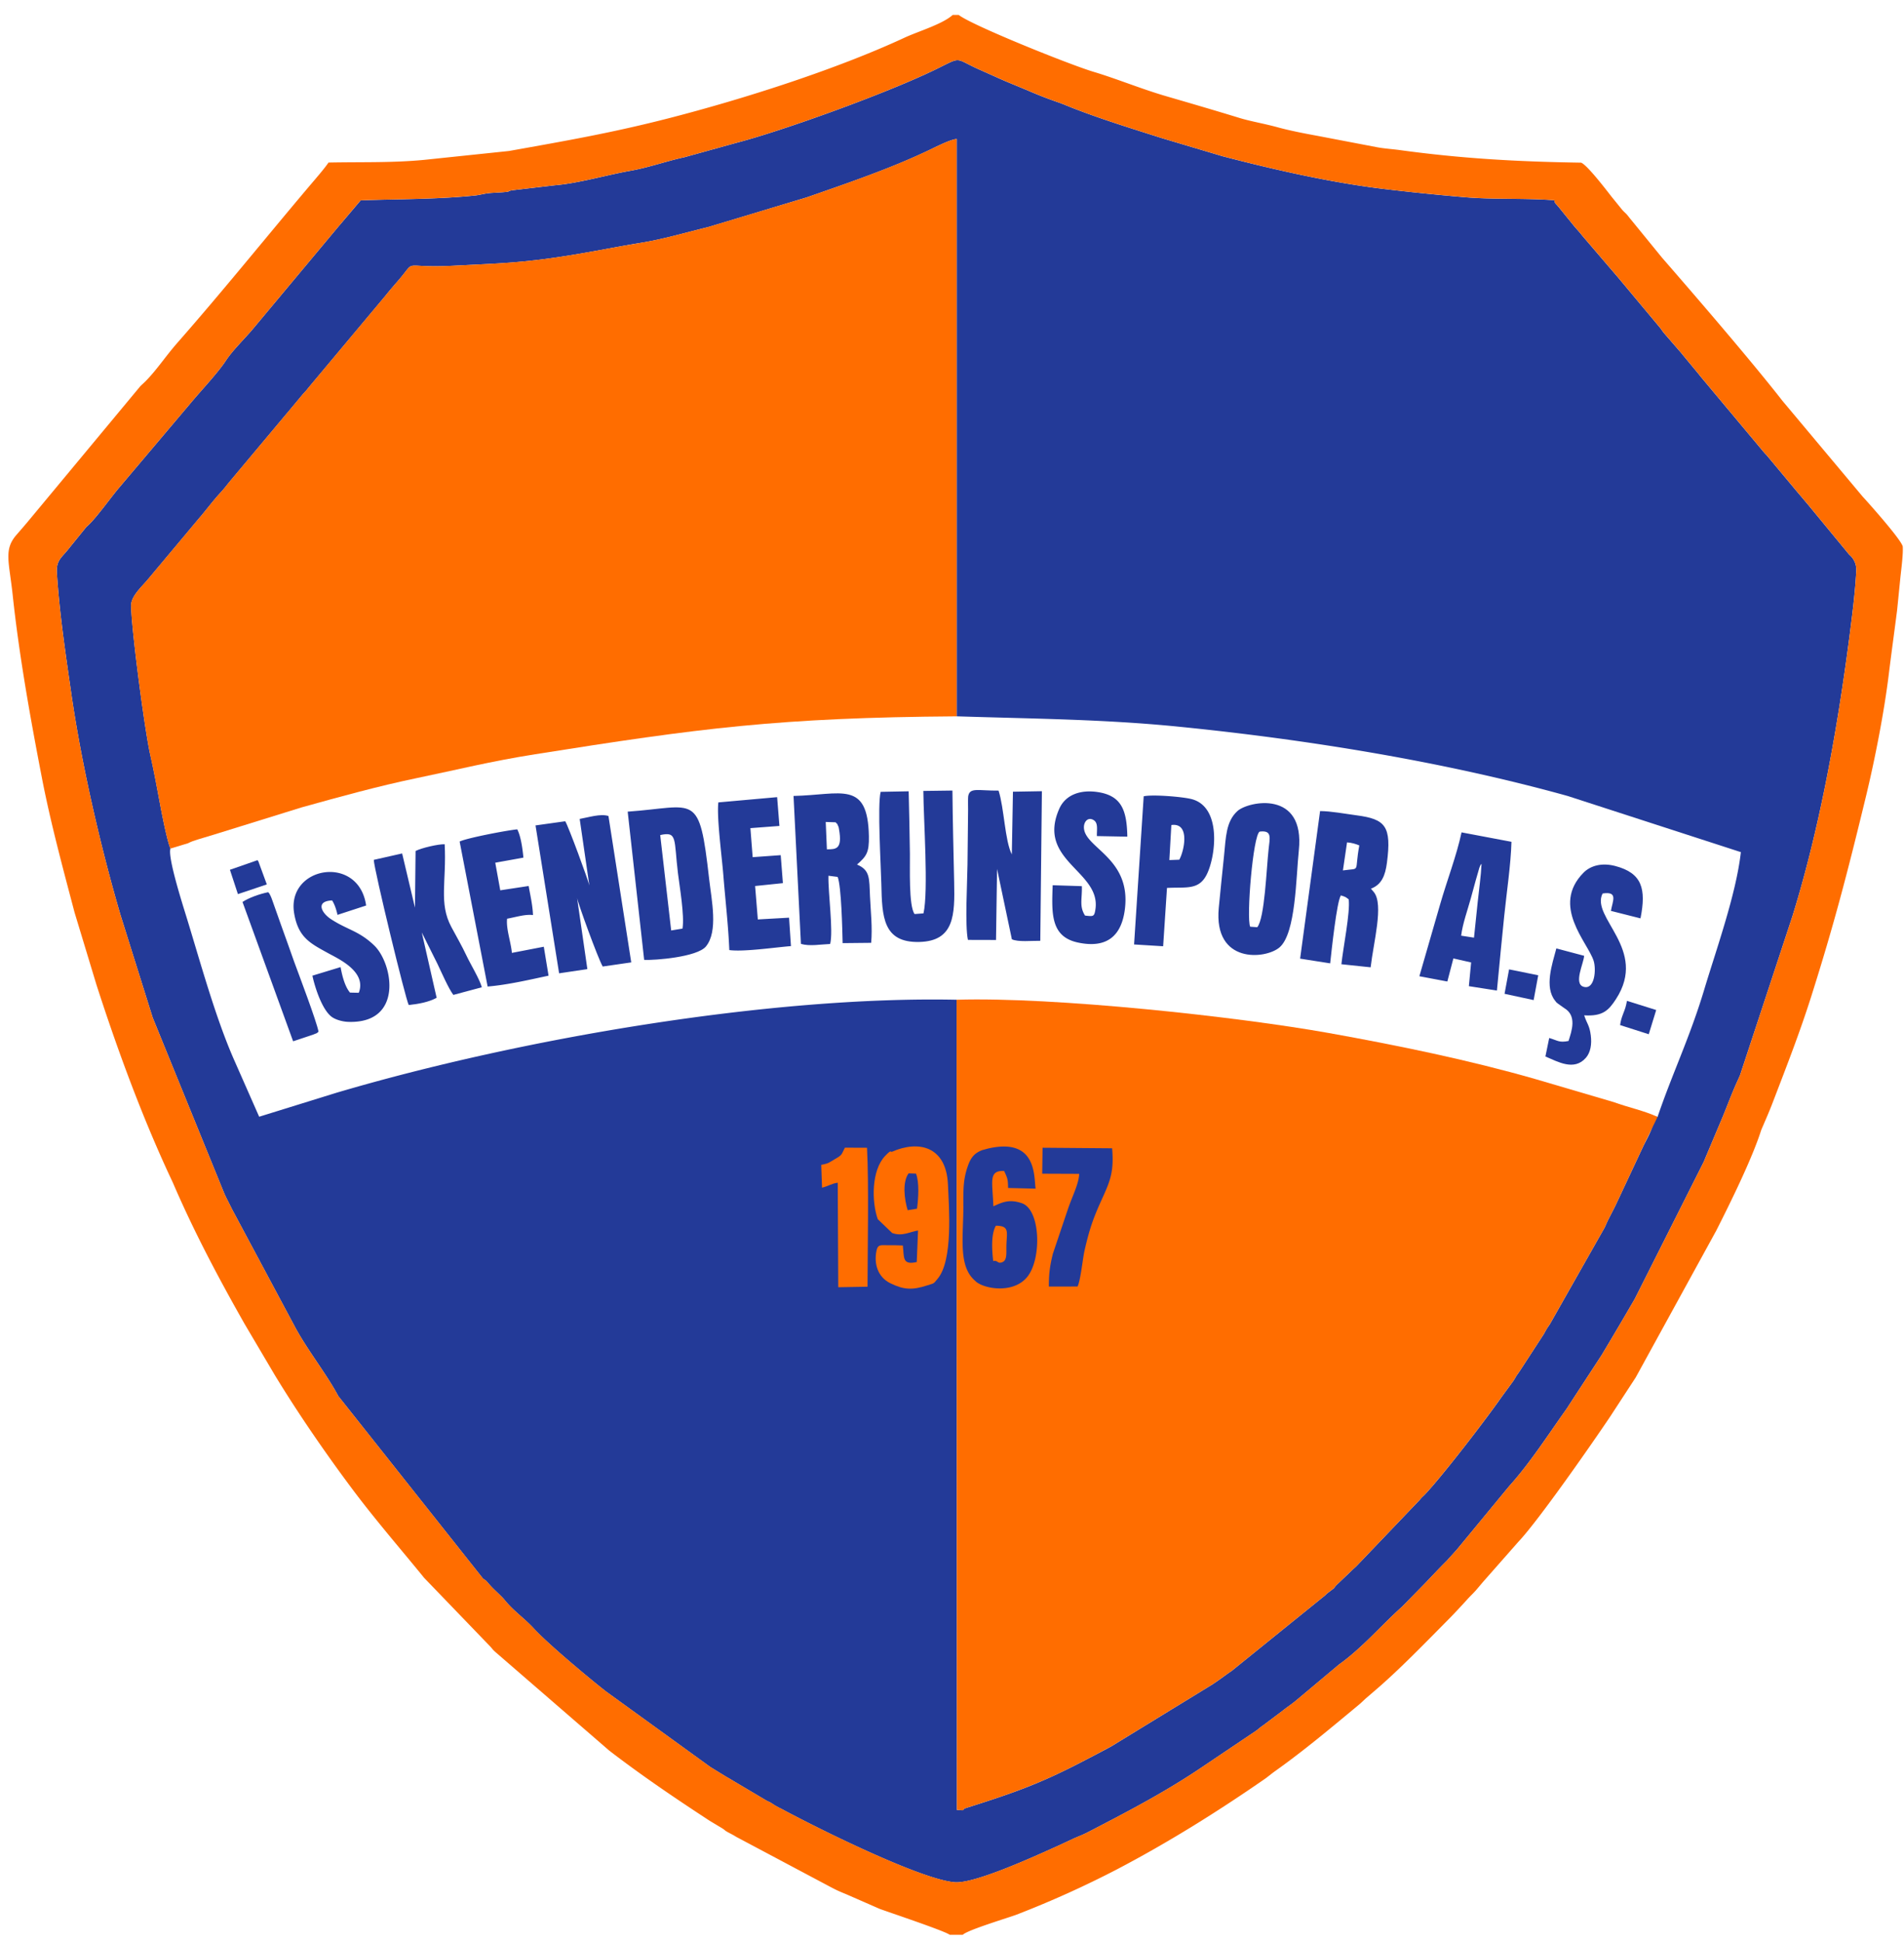
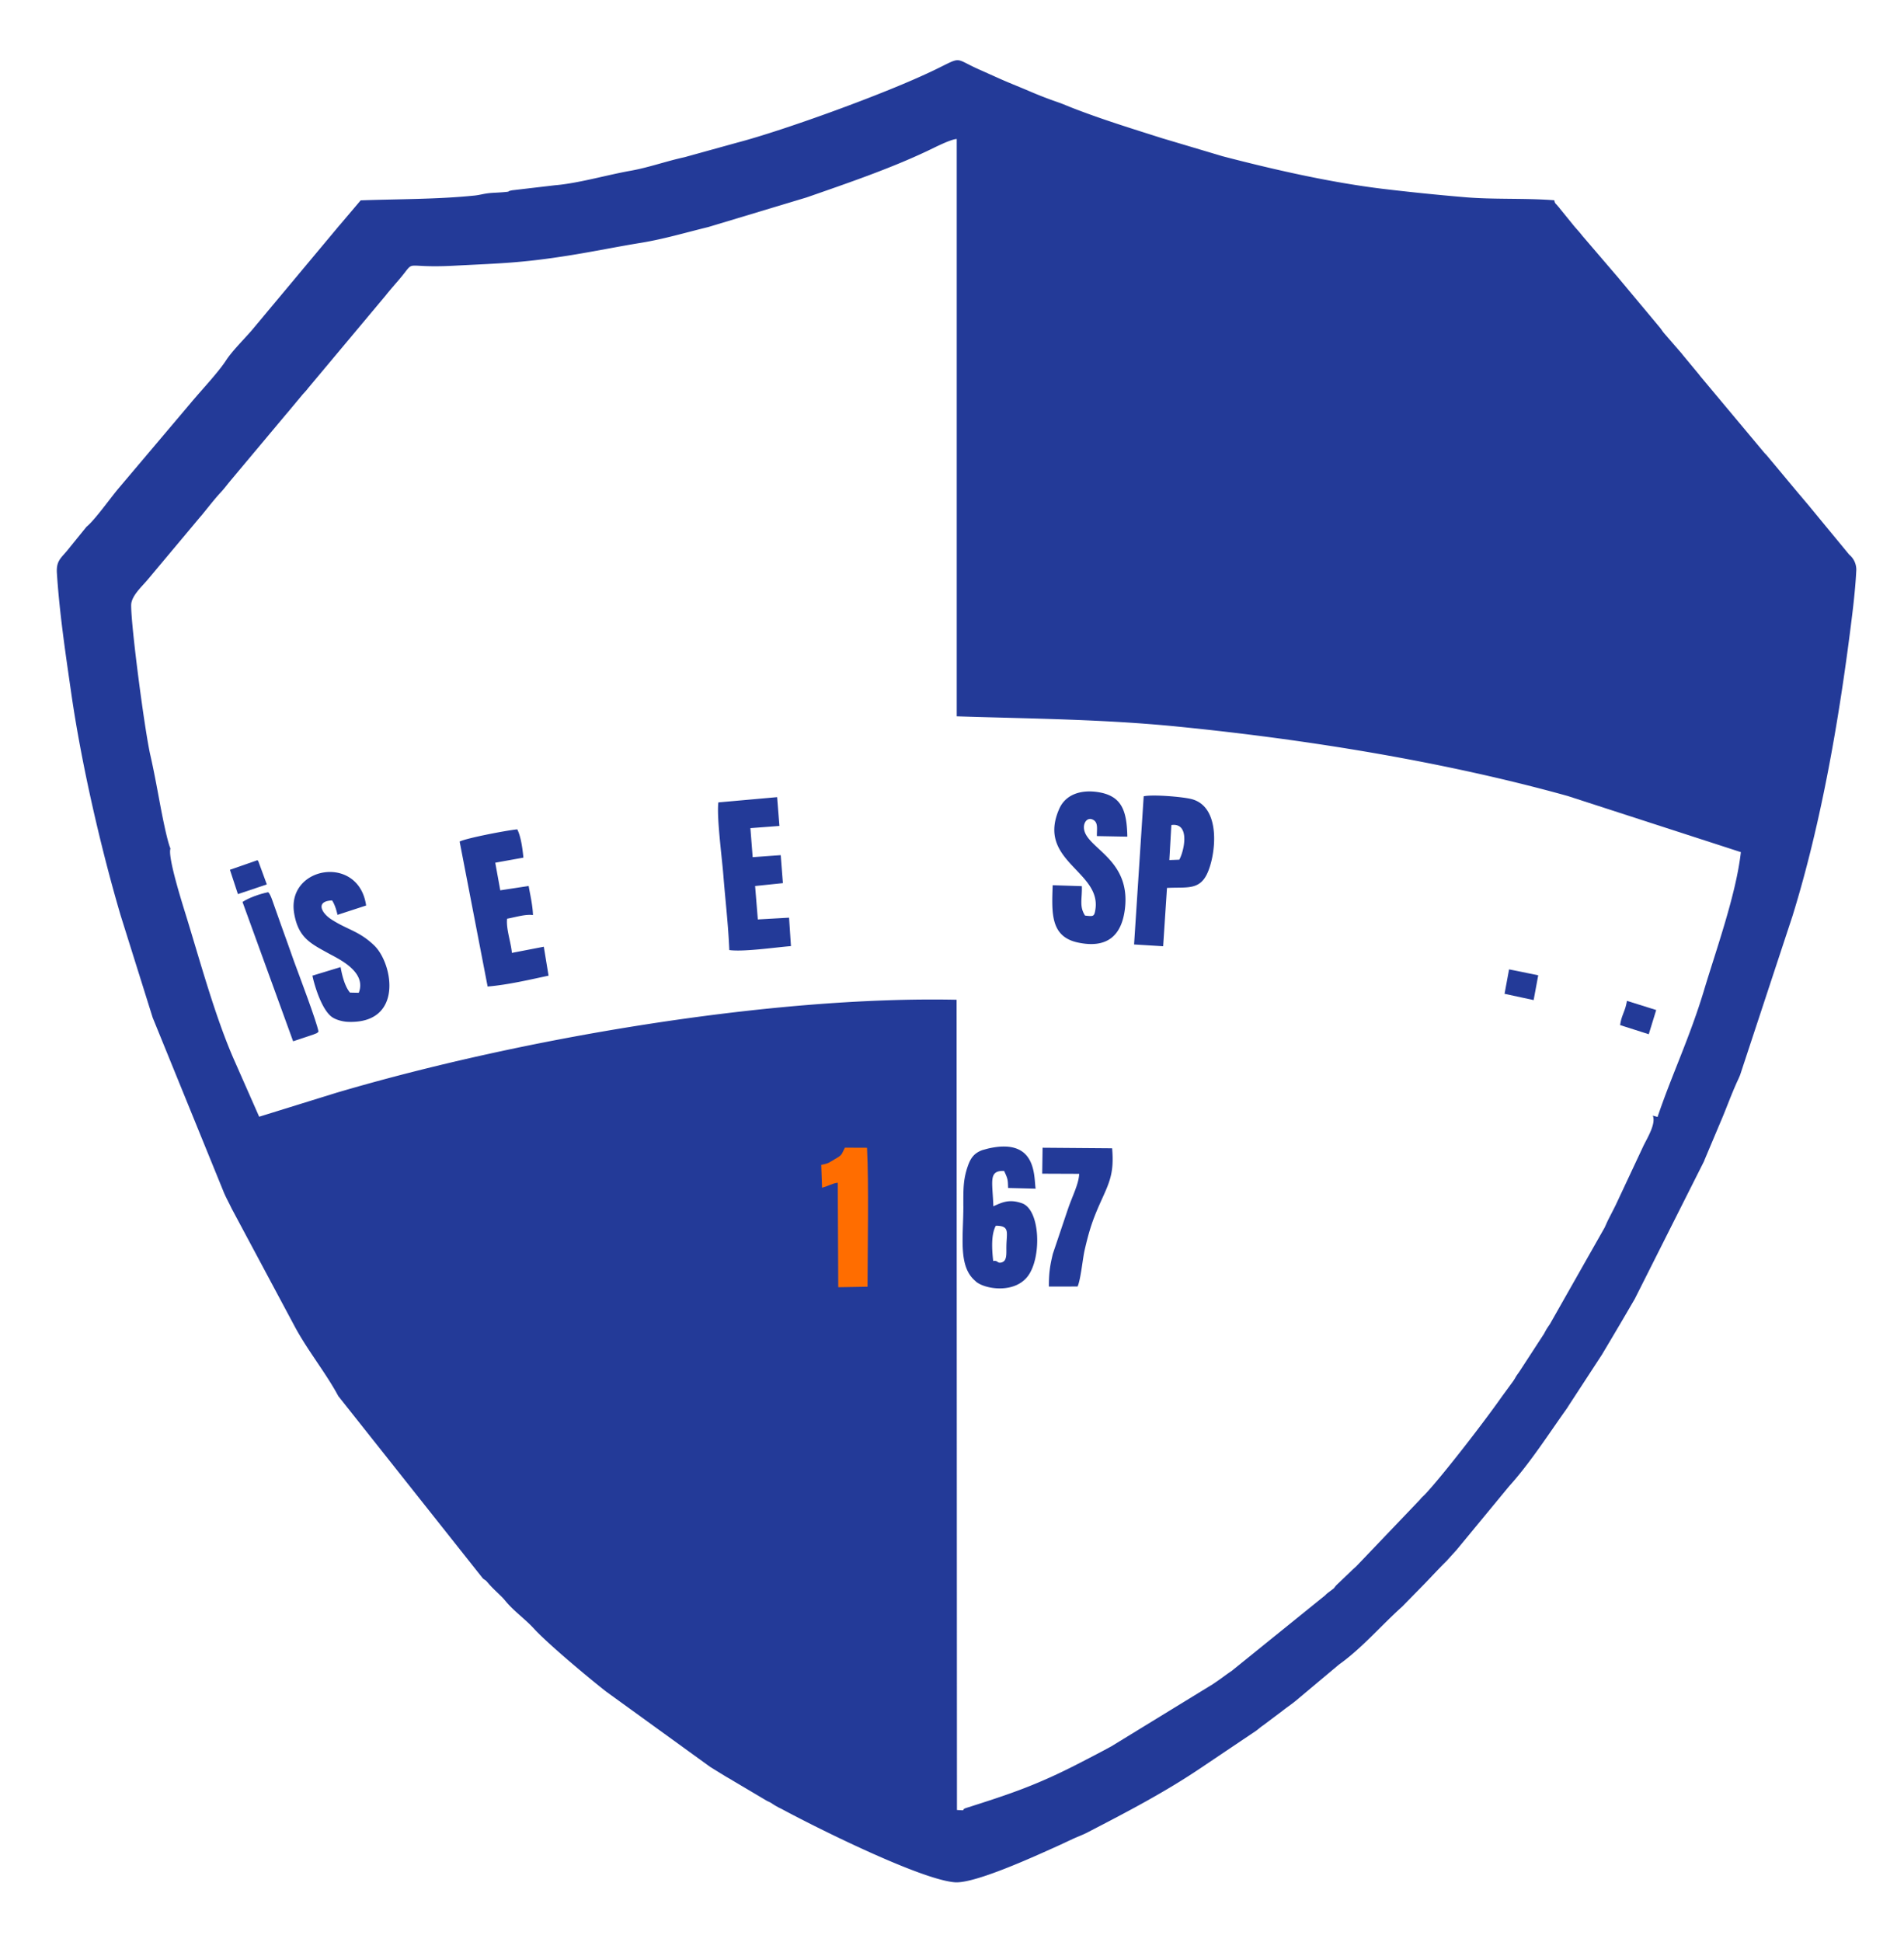
<svg xmlns="http://www.w3.org/2000/svg" width="103" height="105" fill="none">
  <path fill-rule="evenodd" clip-rule="evenodd" d="M51.753 38.737c4.11.133 7.937.153 12.006.56 6.97.695 14.394 1.896 21.054 3.75l9.362 3.034c-.255 2.273-1.326 5.25-1.983 7.437-.775 2.584-1.757 4.61-2.523 6.884l-.26-.072c.19.427-.297 1.21-.506 1.639l-1.5 3.199c-.138.281-.25.49-.387.761-.078.153-.106.229-.18.388l-.03.066-2.956 5.212c-.102.156-.133.186-.233.363-.038.068-.058.11-.096.177l-1.298 1.994c-.163.242-.112.149-.232.341-.009.015-.02.04-.028.054l-.068.109-.039.059-.625.853c-.976 1.393-3.247 4.32-4.141 5.265-.139.146-.141.118-.282.294l-3.44 3.6c-.127.118-.166.143-.295.274l-.79.754c-.044.049-.117.15-.133.166l-.32.242c-.11.09-.078.069-.15.138l-5.056 4.085c-.233.153-.434.31-.679.482-.19.134-.196.133-.334.23l-5.49 3.362c-.51.28-1.023.543-1.581.833-2.43 1.264-3.885 1.74-6.269 2.499-.355.113.124.15-.503.11l-.02-43.815c-10.005-.21-23.54 2.074-33.548 5.03l-4.18 1.296-1.313-2.977c-1.03-2.302-1.868-5.38-2.606-7.78-.207-.673-1.044-3.287-.88-3.745-.192-.446-.482-1.975-.58-2.497-.154-.827-.323-1.745-.508-2.554-.31-1.355-1.053-7.023-1.037-8.12.007-.495.594-1.008.91-1.391l2.81-3.355.098-.112.556-.687c.147-.177.22-.265.354-.417.135-.152.18-.189.35-.398l.178-.223.077-.093c.01-.013.03-.034.04-.049l3.033-3.62.046-.052.823-.988c.087-.094.118-.125.194-.214.14-.163.005-.01.13-.161l4.165-4.975c.221-.28.487-.582.702-.832 1.028-1.194.066-.63 2.957-.779 2.506-.13 3.67-.142 6.273-.557 1.323-.21 2.626-.48 3.835-.675 1.265-.204 2.406-.547 3.688-.861l5.32-1.602c2.174-.757 4.485-1.544 6.534-2.514.416-.197 1.23-.62 1.587-.646v31.223l-.003-.002zm-33.37-26.575c-.01.014-.03.035-.042.05l-4.732 5.663c-.428.492-1.052 1.11-1.381 1.614-.43.66-1.328 1.606-1.91 2.303l-3.927 4.644c-.456.546-1.28 1.706-1.71 2.048l-1.07 1.32c-.343.4-.573.556-.533 1.19.14 2.17.469 4.36.781 6.523.544 3.77 1.582 8.294 2.66 11.964l1.74 5.548 3.869 9.5c.132.298.254.51.41.837l3.418 6.39c.695 1.29 1.694 2.52 2.344 3.74l7.823 9.863c.194.153.108.045.297.265.238.275.416.426.63.637.127.125.16.155.278.298.48.583 1.062.972 1.562 1.519.748.817 2.998 2.696 3.902 3.4l5.624 4.07c.304.19.532.328.776.478.177.11.324.184.44.26l1.859 1.102c.27.124.198.1.434.247l.184.103c.07.037.121.057.187.093 2.048 1.102 7.526 3.812 9.354 3.958 1.076.086 4.336-1.409 5.516-1.94.3-.136.611-.284.85-.395.28-.13.553-.226.801-.355 2.177-1.127 4.204-2.182 6.191-3.524l2.937-1.975c.155-.11.198-.168.384-.294l1.032-.775c.282-.223.441-.319.713-.538l2.363-1.98c1.246-.887 2.29-2.123 3.417-3.13l1.234-1.26c.308-.318.758-.806 1.172-1.214l.474-.525c.013-.014.034-.034.046-.048l2.858-3.463c1.14-1.263 2.123-2.803 3.08-4.143.1-.142.098-.147.153-.234l1.781-2.728a270.177 270.177 0 001.784-3.026l3.743-7.437c.011-.027.041-.107.053-.133l.968-2.295c.233-.564.443-1.138.721-1.766.072-.164.124-.26.212-.475l2.834-8.596c1.586-5.112 2.564-10.85 3.232-16.303.081-.658.183-1.62.217-2.339a1.05 1.05 0 00-.379-.903l-2.222-2.696c-.208-.243-.35-.418-.536-.633l-1.707-2.045c-.007-.008-.099-.102-.132-.14l-3.461-4.138a2.657 2.657 0 00-.042-.055l-.042-.054-.875-1.056-.04-.053-.946-1.092c-.113-.131-.135-.188-.237-.315l-2.326-2.785-.047-.053-1.819-2.123c-.22-.282-.358-.41-.528-.626l-.688-.846c-.097-.132-.029-.033-.132-.16-.116-.14-.14-.111-.174-.295-1.6-.126-3.291-.03-4.879-.169a129.853 129.853 0 01-4.45-.455c-2.889-.355-5.971-1.067-8.614-1.756l-3.266-.973c-1.656-.526-3.293-1.03-4.88-1.649l-.61-.245c-.685-.237-1.11-.4-1.752-.675-.573-.244-1.111-.452-1.68-.71l-.855-.383c-1.55-.671-.962-.798-2.514-.044-2.667 1.294-8.226 3.293-10.69 3.938l-2.866.793c-.989.214-1.929.557-2.92.733-1.277.226-2.82.679-4.087.784l-2.313.271c-.359.07.003.065-.494.104-.188.016-.39.024-.582.036-.445.029-.619.11-.96.145-2.02.207-4.123.186-6.16.26l-1.128 1.33v-.003z" fill="#233A98" />
-   <path fill-rule="evenodd" clip-rule="evenodd" d="M9.22 45.888l.948-.286c.137-.06.149-.077.26-.115.404-.138.76-.23 1.175-.362l4.72-1.465c2.088-.58 4.15-1.151 6.2-1.577 2.272-.471 3.986-.908 6.424-1.294 8.892-1.41 13.176-1.983 22.806-2.051V7.515c-.357.027-1.171.449-1.587.646-2.05.97-4.36 1.757-6.534 2.515l-5.32 1.6c-1.282.315-2.424.658-3.688.863-1.21.195-2.514.464-3.835.675-2.604.415-3.767.427-6.273.556-2.892.15-1.93-.414-2.958.78-.215.249-.48.552-.702.831l-4.164 4.975c-.125.152.01-.002-.13.162-.077.088-.108.118-.194.214l-.824.987-.045.053-3.034 3.62c-.011.014-.03.034-.04.049l-.077.093-.177.223c-.17.21-.215.247-.35.397-.135.152-.207.24-.355.418l-.555.687c-.018.022-.079.088-.098.111l-2.811 3.355c-.316.384-.902.897-.91 1.392-.015 1.096.728 6.765 1.037 8.119.185.809.356 1.728.51 2.555.097.522.387 2.05.578 2.497h.003zm80.45 14.514c-.667-.323-1.67-.54-2.365-.8l-4.248-1.249c-3.594-1.03-7.414-1.815-11.177-2.49-4.934-.883-14.842-1.96-20.131-1.8l.019 43.814c.627.04.148.002.503-.11 2.385-.76 3.84-1.234 6.269-2.499.558-.29 1.071-.553 1.58-.833l5.491-3.362c.139-.097.143-.096.334-.23.244-.173.446-.33.679-.482l5.056-4.085c.072-.07.04-.049.15-.138l.32-.242c.016-.016.09-.117.132-.166l.79-.754c.13-.131.17-.156.297-.274l3.439-3.6c.14-.176.144-.148.282-.294.894-.944 3.165-3.873 4.14-5.265l.627-.853.038-.059.068-.109c.009-.014.02-.04.028-.053.12-.193.07-.1.233-.342l1.297-1.994c.04-.067.058-.11.097-.177.1-.177.13-.207.232-.363l2.957-5.212.03-.066c.074-.158.102-.234.179-.388.138-.272.25-.48.388-.761l1.499-3.2.766-1.566v.002z" fill="#FF6D00" />
-   <path fill-rule="evenodd" clip-rule="evenodd" d="M19.512 10.831c2.037-.073 4.14-.052 6.16-.26.341-.034.514-.115.96-.144.19-.011.394-.021.582-.035.497-.04.134-.034.494-.105l2.313-.271c1.267-.105 2.809-.558 4.087-.784.991-.176 1.931-.518 2.92-.733l2.865-.793c2.465-.645 8.023-2.644 10.69-3.938 1.553-.754.964-.626 2.515.044l.855.383c.569.258 1.108.467 1.68.71.64.273 1.066.438 1.751.675l.61.245c1.588.62 3.225 1.123 4.881 1.65l3.266.972c2.642.69 5.724 1.401 8.615 1.756 1.443.178 2.99.327 4.45.455 1.588.14 3.278.043 4.878.169.034.184.058.155.174.296.103.127.034.027.132.159l.688.846c.17.214.307.344.528.627l1.819 2.122.047.053 2.326 2.785c.102.127.124.184.237.315l.947 1.092.039.053.875 1.056.042.054.042.055 3.46 4.138c.034.038.126.132.133.14l1.707 2.045c.186.216.328.39.536.633l2.222 2.696c.22.19.4.462.379.904a34.44 34.44 0 01-.217 2.338c-.668 5.453-1.647 11.191-3.232 16.303l-2.834 8.596c-.088.215-.139.311-.212.475-.278.628-.489 1.202-.721 1.766l-.968 2.296c-.012.026-.042.106-.053.133l-3.743 7.436c-.6 1.027-1.15 1.97-1.784 3.026l-1.781 2.728c-.055.087-.052.092-.154.234-.956 1.341-1.938 2.88-3.08 4.143l-2.857 3.463c-.012.014-.033.034-.046.048l-.475.525c-.413.407-.863.896-1.171 1.214l-1.234 1.261c-1.128 1.005-2.17 2.243-3.417 3.128l-2.363 1.98c-.272.22-.431.316-.714.54l-1.03.774c-.187.127-.23.184-.385.294l-2.937 1.975c-1.987 1.343-4.014 2.397-6.19 3.525-.249.128-.522.223-.802.354-.239.111-.55.26-.85.395-1.18.531-4.44 2.026-5.516 1.94-1.827-.146-7.306-2.856-9.354-3.958-.066-.036-.117-.056-.187-.093l-.184-.103c-.236-.147-.165-.123-.434-.247l-1.859-1.101c-.117-.078-.263-.152-.44-.26-.244-.151-.472-.29-.776-.479l-5.625-4.07c-.903-.704-3.153-2.582-3.9-3.4-.5-.547-1.084-.936-1.563-1.519-.117-.142-.151-.172-.278-.298-.214-.211-.393-.362-.63-.637-.189-.22-.103-.112-.297-.265L18.3 75.493c-.651-1.219-1.65-2.45-2.344-3.74l-3.418-6.39c-.156-.329-.278-.54-.41-.837l-3.87-9.5-1.74-5.548c-1.078-3.67-2.114-8.194-2.659-11.964-.313-2.164-.642-4.353-.781-6.523-.041-.634.189-.79.533-1.19l1.07-1.32c.43-.342 1.255-1.501 1.71-2.048l3.928-4.644c.582-.697 1.48-1.643 1.909-2.302.33-.504.953-1.123 1.381-1.615l4.732-5.663.043-.05 1.128-1.33v.002zm31.866 93.797h.707c.245-.257 2.516-.937 2.909-1.089a54.197 54.197 0 005.427-2.447c2.778-1.455 5.444-3.12 8.02-4.905.15-.105.328-.259.533-.405 1.55-1.101 2.983-2.305 4.415-3.492.257-.212.21-.177.498-.445l.522-.448c1.307-1.12 2.732-2.595 3.997-3.872.255-.258.696-.73.988-1.054.144-.16.283-.284.457-.48l.36-.426.043-.049 1.89-2.145c1.075-1.134 3.966-5.283 4.967-6.773l1.37-2.1.034-.06 4.324-7.88c.761-1.501 1.95-3.908 2.438-5.451l.32-.744c.075-.179.188-.446.275-.675.74-1.93 1.48-3.817 2.104-5.784 1.229-3.88 1.941-6.61 2.957-10.798.485-2.001.99-4.571 1.243-6.634.142-1.157.306-2.332.452-3.483l.177-1.763c.049-.468.157-1.263.126-1.677-.101-.4-1.984-2.499-2.167-2.693l-4.353-5.196c-1.655-2.124-4.747-5.711-6.502-7.726l-1.647-2.019c-.106-.123-.14-.178-.251-.309-.076-.088-.167-.152-.278-.287l-.564-.695c-.202-.258-1.33-1.74-1.642-1.828-3.552-.055-6.511-.23-9.819-.682-.394-.053-.8-.077-1.197-.149l-3.23-.617c-.671-.122-1.5-.282-2.148-.46-.723-.2-1.465-.322-2.072-.507-1.335-.41-2.683-.802-4.02-1.192-1.279-.373-2.63-.93-3.873-1.302-1.308-.39-6.627-2.533-7.306-3.08h-.323c-.54.496-1.875.892-2.6 1.228-3.697 1.717-8.668 3.302-12.685 4.34-3.102.8-5.579 1.229-8.717 1.79l-4.609.482c-1.703.162-3.33.107-5.157.143-.224.337-.768.956-1.121 1.375-2.375 2.813-4.609 5.588-7.032 8.348-.68.775-1.112 1.459-1.74 2.1-.074.075-.262.24-.302.29l-6.107 7.35c-.216.256-.366.427-.577.67-.704.806-.397 1.453-.203 3.28.348 3.262.961 6.67 1.578 9.862.472 2.443 1.14 4.9 1.768 7.285l1.184 3.907c1.101 3.413 2.394 6.939 3.907 10.217l.221.472c1.153 2.679 2.476 5.166 3.885 7.65l1.64 2.776c1.26 2.071 2.731 4.205 4.163 6.122 1.2 1.608 2.531 3.146 3.788 4.683l.093.117.049.054 3.534 3.668c.155.161.118.163.325.343l6.132 5.308c1.746 1.342 3.53 2.55 5.322 3.723.018.012.04.028.058.038l.058.038.681.408c.193.127.093.094.322.219.159.086.265.135.431.24l5.084 2.702c.365.193.461.234.865.4l1.81.792c.345.133 3.544 1.198 3.79 1.403l.001-.002z" fill="#FF6D00" />
-   <path fill-rule="evenodd" clip-rule="evenodd" d="M31.883 47.887c-.052-.262-1.142-3.229-1.306-3.475l-1.607.225 1.276 7.998 1.528-.228-.557-3.858c.011.193 1.132 3.287 1.388 3.718l1.543-.223-1.233-7.917c-.441-.135-1.062.072-1.556.159l.523 3.6v.001zm22.055-.894l.801 3.801c.337.158 1.06.077 1.537.083l.087-8.09-1.566.027-.061 3.39c-.379-.742-.411-2.503-.717-3.45-1.098.008-1.532-.176-1.636.269-.014.057-.015.198-.016.262-.004.154.004.332.003.49-.002.32-.006.642-.01.962-.01.673-.014 1.346-.022 2.019-.011.954-.144 3.278.023 4.072l1.52.004.056-3.84.001.001zm-9.269-2.543l.538.018c.131.188-.003-.097.12.169.05.11.034.06.06.205.193 1.082-.159 1.09-.655 1.087l-.063-1.48zm-1.34 6.594c.476.139 1.073.024 1.58.004.178-.716-.115-2.744-.093-3.69l.5.064c.2.535.25 2.82.268 3.58l1.543-.016c.075-.828-.025-1.69-.064-2.523-.043-.963.012-1.41-.701-1.71.508-.45.659-.64.642-1.535-.06-3.046-1.5-2.231-4.076-2.175l.4 8.001h.001zm29.54-5.491c.271.02.48.089.665.166-.283 1.52.114 1.206-.887 1.352l.223-1.517h-.001zm1.292 2.505c.584-.217.778-.718.867-1.4.259-1.984-.08-2.361-1.641-2.567-.637-.084-1.358-.224-1.975-.23l-1.08 7.98 1.626.255c.068-.627.356-3.357.58-3.674.248.078.254.081.42.212.097.675-.308 2.668-.393 3.51l1.582.166c.152-1.346.72-3.396.174-4.066l-.16-.188v.002zm-38.446-2.899c.943-.216.736.222.96 2.065.094.769.358 2.265.247 2.993l-.614.1-.593-5.158zm-1.759-1.267l.891 8.016c.57.03 2.866-.15 3.34-.724.676-.814.306-2.502.176-3.645-.541-4.77-.701-3.908-4.407-3.646zM85.7 54.907c1.003.062 1.321-.265 1.72-.88 1.749-2.696-1.392-4.407-.725-5.709.851-.13.547.388.45.941l1.6.404c.321-1.61.078-2.452-1.363-2.831-.733-.193-1.343-.017-1.716.358-1.78 1.8.227 3.768.544 4.766.15.473.061 1.595-.55 1.405-.543-.17.01-1.26.037-1.673l-1.504-.4c-.224.85-.664 2.095-.06 2.837.193.238-.025-.01.141.145l.344.244c.703.411.407 1.237.234 1.78-.515.1-.572-.021-1.045-.162l-.205 1c.676.286 1.551.797 2.186.075.256-.29.33-.739.268-1.218-.07-.554-.205-.613-.357-1.082h.002zM20.22 46.5c.014.514 1.728 7.57 1.891 7.848.523-.053 1.075-.153 1.51-.389l-.805-3.535.849 1.7c.218.456.599 1.336.86 1.678l1.54-.412c-.114-.431-.617-1.258-.82-1.69-.268-.567-.555-1.06-.83-1.573-.689-1.289-.253-2.44-.36-4.472-.348-.011-1.247.197-1.574.364l-.033 3.064-.694-2.93-1.533.346zm47.41 3.614c-.214-.483.154-4.951.513-5.143.68-.084.553.322.484.954-.116 1.045-.21 3.74-.614 4.216l-.382-.027zm2.632-4.126c.345-3.29-2.734-2.662-3.32-2.129-.624.568-.625 1.416-.726 2.423-.094.93-.196 1.865-.285 2.815-.287 3.041 2.533 2.783 3.288 2.135.885-.76.89-3.798 1.043-5.243v-.001zm-18.737-3.237l-1.575.021c.01 1.537.284 5.417.007 6.621l-.48.036c-.328-.427-.243-2.577-.254-3.25-.02-1.117-.033-2.257-.067-3.387l-1.515.029c-.183.706.016 4.036.037 4.992.038 1.755.084 3.17 2.05 3.126 1.908-.044 1.926-1.48 1.889-3.222-.034-1.578-.079-3.349-.094-4.966h.002zM79.044 50.6c.072-.629.354-1.405.519-2.01.096-.354.184-.676.27-.986l.196-.68c.093-.235.073-.14.117-.211-.032.692-.136 1.372-.207 2.063l-.201 1.93-.695-.107zm2.128.942c.068-.663.133-1.337.2-1.999.133-1.306.357-2.767.393-4.02l-2.7-.51c-.273 1.274-.778 2.565-1.17 3.93l-1.112 3.85 1.513.285.327-1.248.96.217-.122 1.283 1.517.237.195-2.024h-.001z" fill="#233A98" />
-   <path fill-rule="evenodd" clip-rule="evenodd" d="M49.102 65.445c-.186-.608-.29-1.528.05-1.993l.403.015c.18.482.13 1.299.053 1.896l-.506.082zm-.262 1.908c-.28-.015-.567-.014-.849-.014-.352 0-.5-.048-.572.28-.154.709.058 1.437.742 1.774.714.35 1.179.388 2.015.113.387-.128.299-.06.539-.344.853-1.001.62-3.857.566-5.105-.09-2.07-1.584-2.406-3.024-1.775-.098.043-.006-.158-.372.225-.753.787-.734 2.488-.4 3.425l.779.746c.557.198.945-.067 1.399-.135l-.07 1.705c-.8.177-.674-.245-.753-.895z" fill="#FF6D00" />
  <path fill-rule="evenodd" clip-rule="evenodd" d="M16.9 52.762c.119.566.52 1.886 1.085 2.255.195.128.54.232.85.243 3.003.106 2.431-3.15 1.406-4.134-.825-.792-1.457-.843-2.335-1.42-.513-.336-.856-.974.06-1.013.128.199.219.459.292.78l1.548-.505c-.396-2.8-4.328-2.124-3.892.43.225 1.317.891 1.625 1.867 2.163.527.291 2.07.984 1.627 2.126l-.474-.01c-.281-.329-.429-.926-.51-1.379l-1.525.464h.002zm36.829 15.432c-.071-.628-.12-1.44.143-1.91.784.005.576.368.57 1.143-.004.275.028.611-.118.763a.44.44 0 01-.11.07c-.28.094-.203-.116-.484-.066h-.001zm-1.614-2.98c0 1.69-.283 3.238.616 4.03.167.147 0 .026.158.13.54.355 1.985.553 2.691-.334.78-.979.711-3.617-.293-3.97-.705-.248-1.098-.037-1.55.163-.044-1.349-.28-1.94.582-1.911.213.448.2.484.217.921l1.488.037c-.102-.613.1-2.791-2.584-2.167l-.294.08c-.44.163-.637.41-.806.913-.245.73-.224 1.244-.227 2.109h.002zm4.831-17.343c-.052 1.499-.127 2.778 1.361 3.098 1.603.343 2.375-.39 2.548-1.824.334-2.778-2.216-3.286-2.219-4.41 0-.31.232-.573.531-.383.251.158.161.524.171.861l1.647.031c-.028-1.422-.304-2.228-1.635-2.415-.885-.125-1.708.133-2.05.914-1.236 2.813 2.259 3.356 1.96 5.421-.062.423-.117.395-.562.349-.322-.5-.153-.886-.173-1.592l-1.578-.05h-.001zm6.42-3.254c1.026-.149.7 1.392.429 1.874l-.537.02.108-1.894zm-.236 3.4c1.034-.056 1.717.135 2.149-.723.492-.978.83-3.679-.84-4.086-.507-.124-2.083-.253-2.569-.147l-.52 8.013 1.572.097.208-3.154zm-36.753 5.332c1.087-.087 2.343-.384 3.298-.587l-.257-1.565-1.727.333c-.052-.593-.319-1.294-.259-1.848.462-.083.988-.254 1.401-.197-.02-.554-.154-1.104-.234-1.573l-1.536.234-.271-1.493 1.523-.274c-.05-.514-.139-1.152-.333-1.53-.588.058-2.745.473-3.117.66l1.514 7.839h-.002zm12.484-9.957c-.097.798.195 2.978.27 3.94.107 1.347.268 2.703.322 4.046.791.105 2.495-.15 3.335-.214l-.102-1.538-1.69.095-.147-1.807 1.503-.156-.118-1.513-1.517.109-.123-1.57 1.57-.119-.124-1.557-3.18.284h.001zM56.382 63.47l1.998.008c-.022.551-.363 1.187-.604 1.892l-.025.073-.797 2.365c-.152.637-.215 1.016-.214 1.766l1.554-.003c.169-.372.278-1.524.38-1.964.258-1.116.439-1.66.894-2.668.454-1.005.71-1.51.594-2.842l-3.762-.03-.02 1.403h.002z" fill="#233A98" />
  <path fill-rule="evenodd" clip-rule="evenodd" d="M44.469 64.228c.367-.094.516-.224.85-.269l.028 5.651 1.583-.027c.005-2.126.075-5.528-.027-7.515l-1.197-.005c-.199.38-.122.383-.54.618-.308.172-.287.226-.74.311l.043 1.236z" fill="#FF6D00" />
  <path fill-rule="evenodd" clip-rule="evenodd" d="M16.961 55.942c.337-.137.094-.028.27-.149-.097-.546-1.056-3.07-1.323-3.798-.229-.632-.444-1.273-.683-1.915l-.502-1.416c-.04-.105-.039-.115-.085-.212-.11-.226-.065-.11-.129-.204-.48.097-1.052.305-1.39.528l2.738 7.535 1.105-.37v.001zm-4.091-7.59l1.564-.525-.453-1.235c-.008-.038-.033-.042-.054-.075l-1.489.519.433 1.316zm76.724 6.267l-1.58-.495c-.069.346-.092.4-.199.68-.1.263-.135.375-.173.63l1.55.495.403-1.31h-.001zm-6.381-1.878l-1.577-.32-.245 1.322 1.574.339.248-1.34z" fill="#233A98" />
</svg>